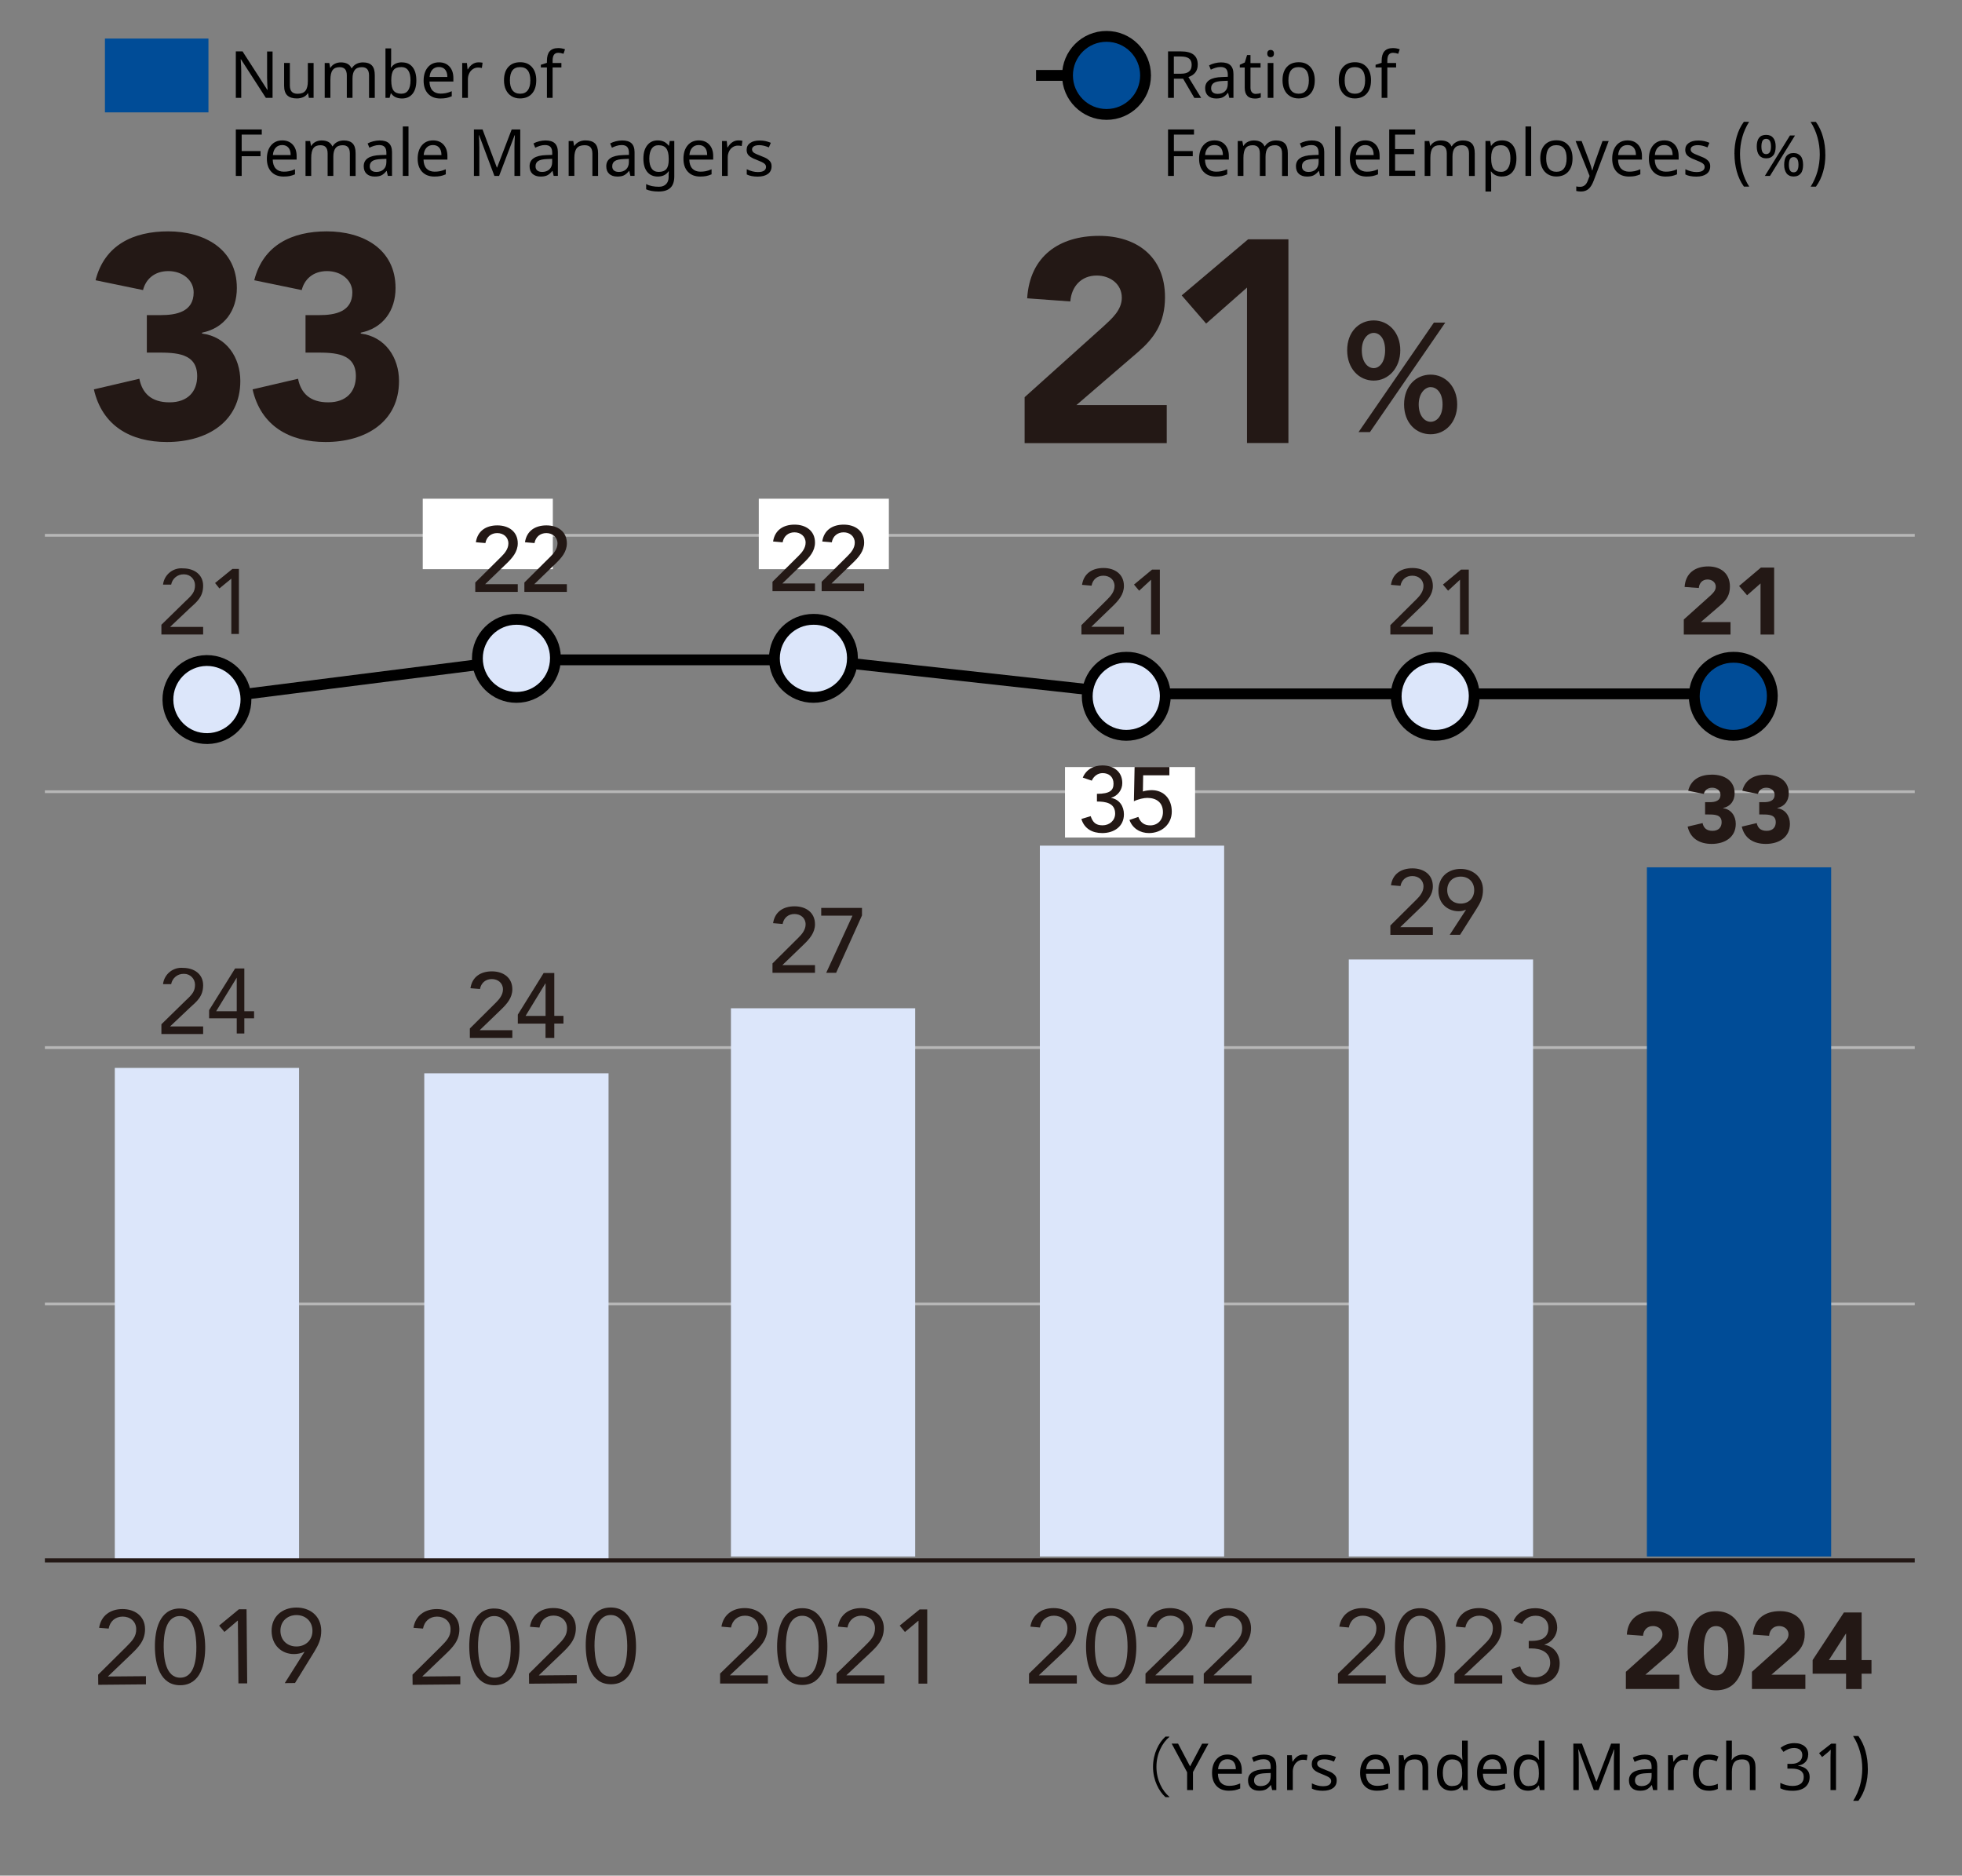
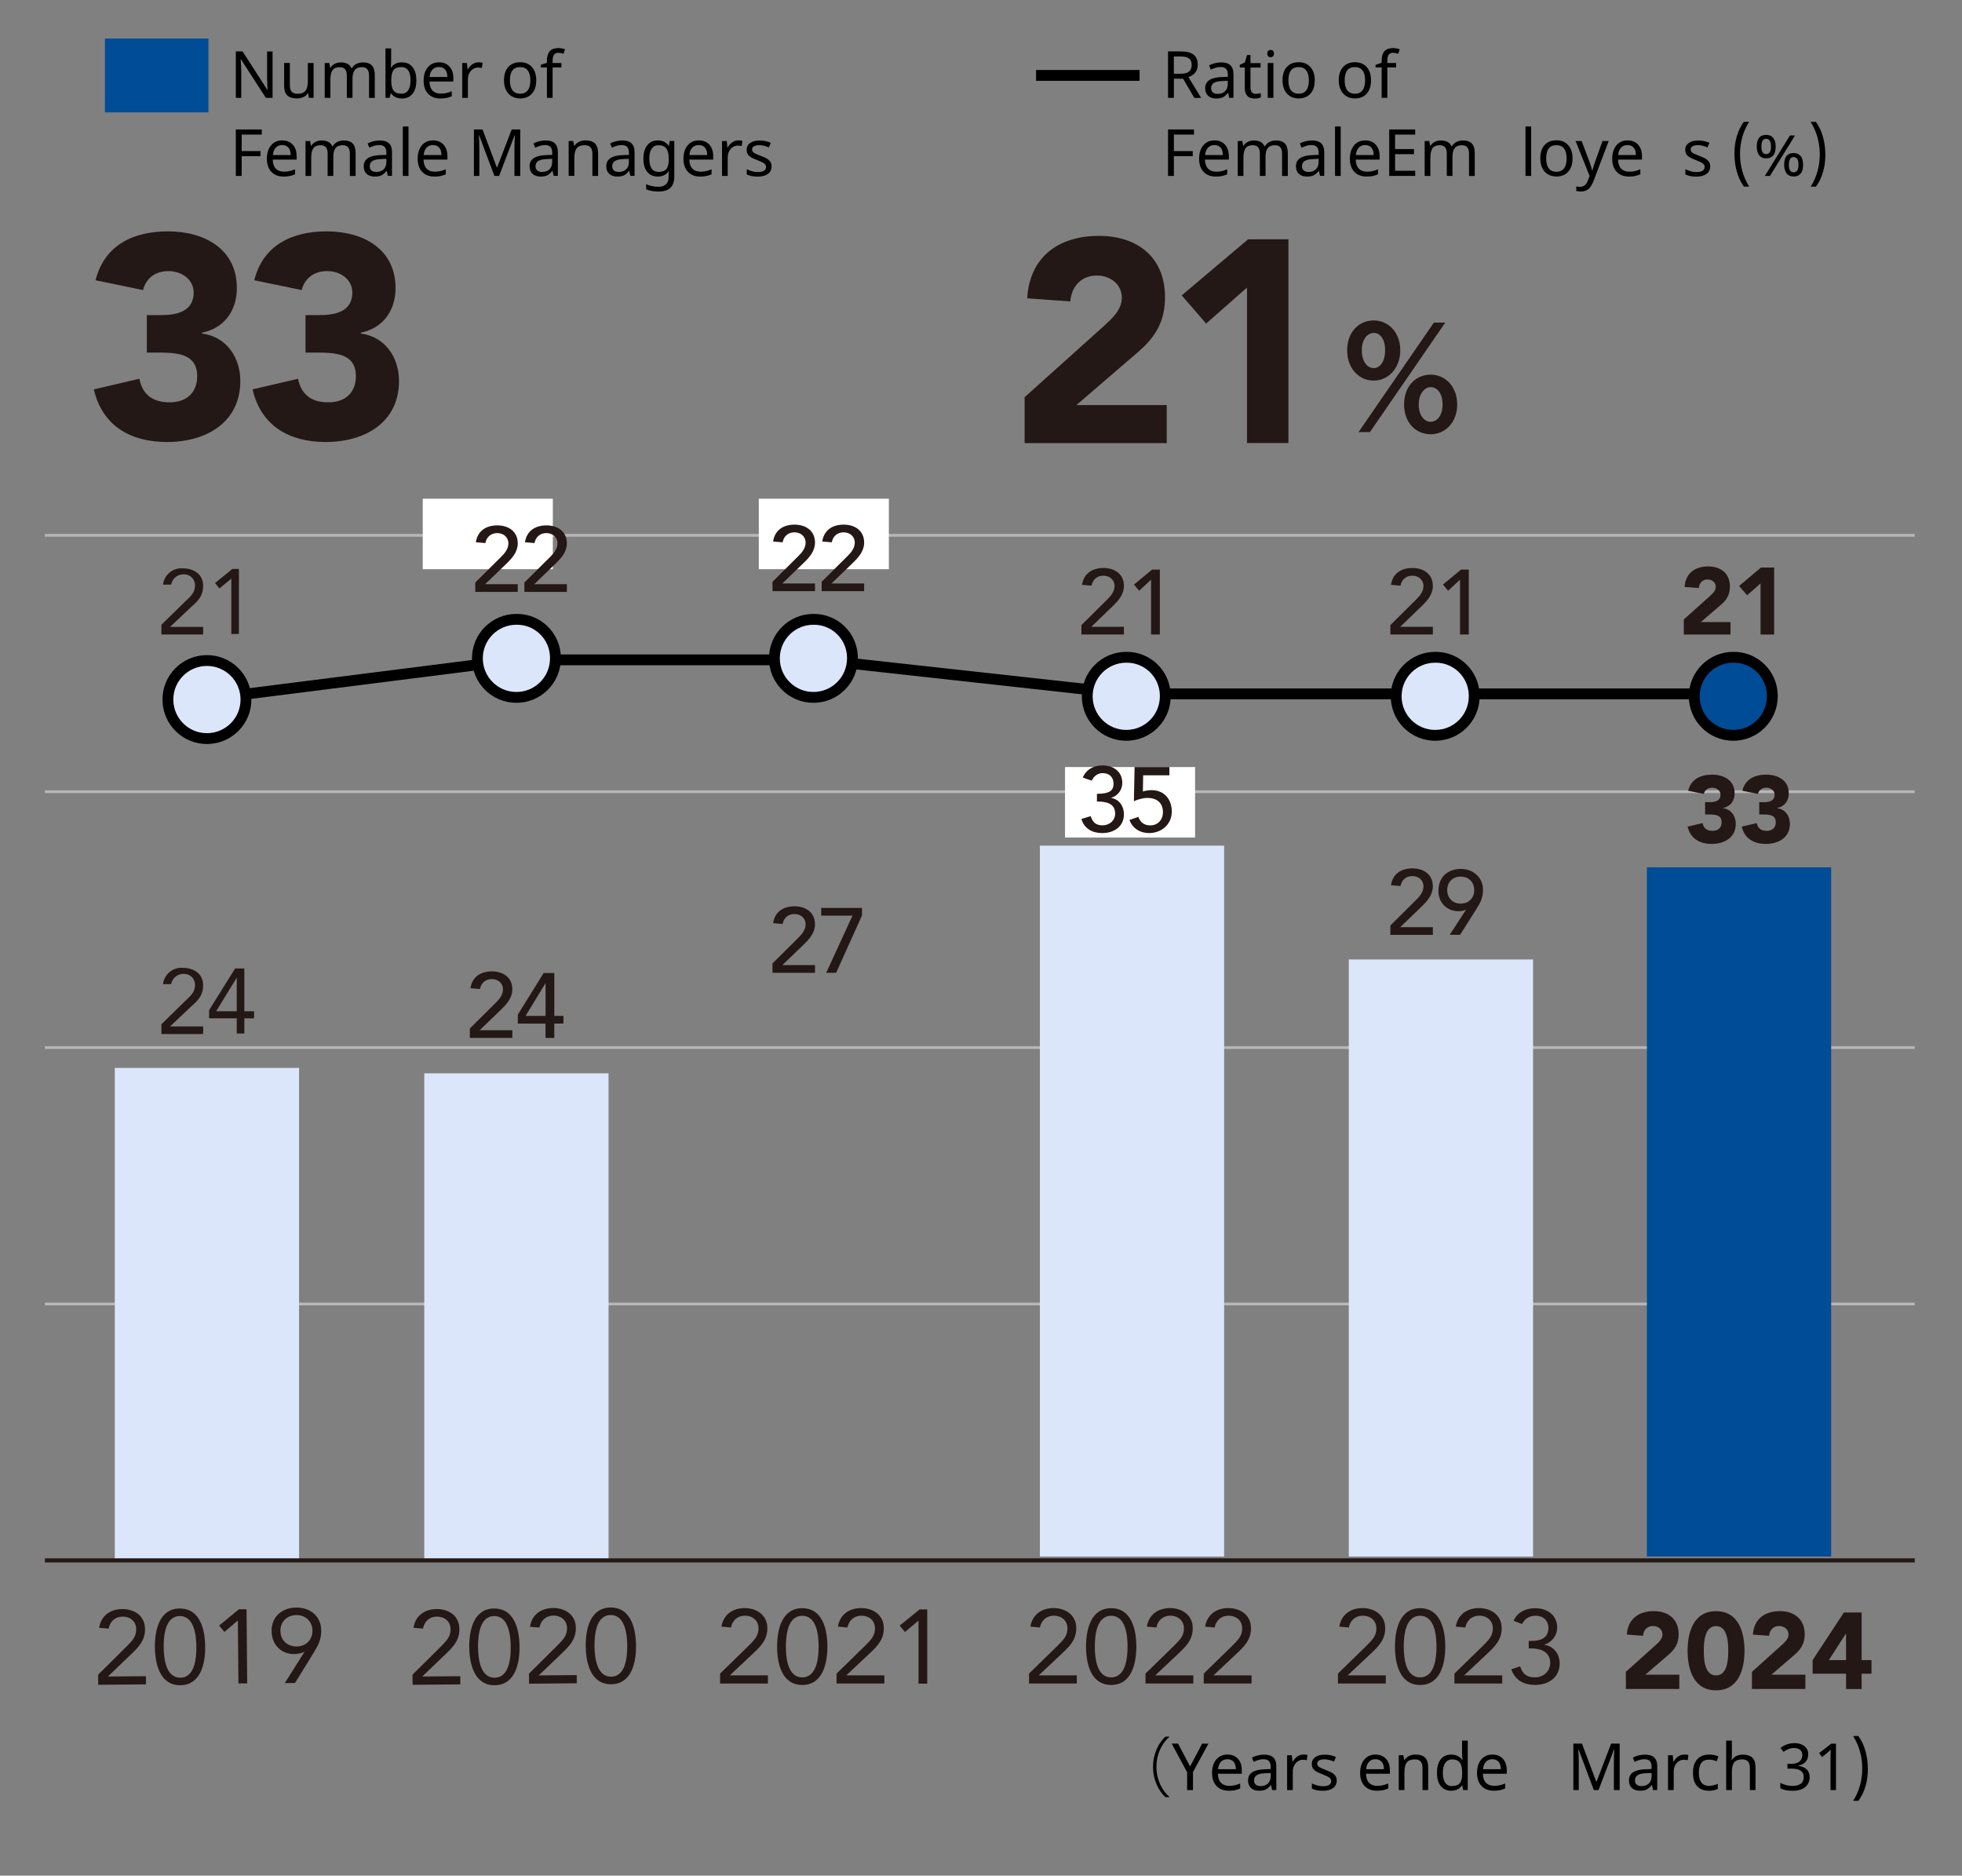
<svg xmlns="http://www.w3.org/2000/svg" id="_レイヤー_2" data-name="レイヤー_2" viewBox="0 0 362 346">
  <rect x="0" y="0" width="362" height="346" fill="#808080" stroke="none" />
  <defs>
    <style>
      .cls-1 {
        fill: #231815;
      }

      .cls-2 {
        stroke: #231815;
        stroke-width: .76px;
      }

      .cls-2, .cls-3, .cls-4, .cls-5 {
        fill: none;
      }

      .cls-6 {
        fill: #fff;
      }

      .cls-3 {
        stroke: #b7b7b7;
        stroke-width: .51px;
      }

      .cls-7, .cls-8, .cls-9 {
        fill: #004c97;
      }

      .cls-10, .cls-11 {
        fill: #dce6fa;
      }

      .cls-8, .cls-5, .cls-9, .cls-11 {
        stroke: #000;
        stroke-miterlimit: 10;
        stroke-width: 2px;
      }

      .cls-12 {
        fill: #231815;
      }

      .cls-9 {
        fill-rule: evenodd;
      }
    </style>
  </defs>
  <g id="_レイヤー_1-2" data-name="レイヤー_1">
    <line class="cls-3" x1="8.28" y1="146.05" x2="353.28" y2="146.05" />
    <line class="cls-3" x1="8.28" y1="98.75" x2="353.28" y2="98.75" />
    <line class="cls-3" x1="8.28" y1="240.55" x2="353.28" y2="240.55" />
    <line class="cls-3" x1="8.28" y1="193.25" x2="353.28" y2="193.25" />
    <polyline class="cls-5" points="38.18 128.95 95.28 121.72 151 121.72 208 128 320 128" />
    <g>
      <path class="cls-1" d="M29.78,188.95l4.5-4.4c1.2-1.1,1.7-1.7,1.7-2.9,0-1.1-.89-2-2-2-.03,0-.07,0-.1,0-1.13-.02-2.1.79-2.3,1.9h-1.5c.21-1.84,1.86-3.18,3.7-3,2,0,3.7,1.1,3.7,3.2s-1.2,3-2.4,4.1l-3.7,3.5h6.1v1.4h-7.7v-1.8Z" />
      <path class="cls-1" d="M45.08,186.55h1.8v1.3h-1.8v2.8h-1.4v-2.8h-5.1v-1.5l4.8-7.7h1.7v7.9ZM43.68,180.35h0l-3.8,6.2h3.8v-6.2Z" />
    </g>
    <rect class="cls-10" x="21.18" y="197" width="34" height="90.86" />
    <g>
      <path class="cls-1" d="M29.78,115.25l4.5-4.4c1.2-1.1,1.7-1.7,1.7-2.9,0-1.1-.89-2-2-2-.03,0-.07,0-.1,0-1.13-.02-2.1.79-2.3,1.9h-1.5c.21-1.84,1.86-3.18,3.7-3,2,0,3.7,1.1,3.7,3.2s-1.2,3-2.4,4.1l-3.7,3.5h6.1v1.4h-7.7v-1.8Z" />
      <path class="cls-1" d="M44.08,116.95h-1.4v-10.2h0l-2.2,1.8-.8-1,3.2-2.6h1.2v12Z" />
    </g>
    <path class="cls-11" d="M45.38,128.95c.06,3.98-3.12,7.24-7.1,7.3-3.98.06-7.24-3.12-7.3-7.1-.06-3.98,3.12-7.24,7.1-7.3.03,0,.07,0,.1,0,3.94,0,7.15,3.16,7.2,7.1Z" />
    <rect class="cls-10" x="78.28" y="198" width="34" height="89.86" />
    <path class="cls-11" d="M102.48,121.45c0,3.98-3.22,7.2-7.2,7.2s-7.2-3.22-7.2-7.2,3.22-7.2,7.2-7.2c3.92-.06,7.14,3.08,7.2,7,0,.07,0,.13,0,.2Z" />
    <path class="cls-11" d="M157.28,121.45c0,3.98-3.22,7.2-7.2,7.2s-7.2-3.22-7.2-7.2,3.22-7.2,7.2-7.2c3.92-.06,7.14,3.08,7.2,7,0,.07,0,.13,0,.2Z" />
    <rect class="cls-6" x="140" y="92" width="24" height="13" />
    <rect class="cls-6" x="196.5" y="141.5" width="24" height="13" />
    <rect class="cls-6" x="78" y="92" width="24" height="13" />
    <line class="cls-2" x1="8.28" y1="287.85" x2="353.28" y2="287.85" />
    <g>
      <path class="cls-12" d="M86.68,189.74l4.8-4.77c.66-.64,1.32-1.47,1.32-2.45,0-1.18-.93-1.91-2.06-1.91s-1.98.71-2.18,1.84l-1.76-.15c.32-2.11,1.89-3.11,3.96-3.11s3.77,1.12,3.77,3.31c0,1.57-1.01,2.71-2.08,3.74l-3.94,3.8h6.02v1.42h-7.84v-1.72Z" />
      <path class="cls-12" d="M100.65,188.83h-5.11v-1.66l4.77-7.68h1.96v7.91h1.69v1.42h-1.69v2.64h-1.62v-2.64ZM100.65,181.42h-.03l-3.65,5.99h3.69v-5.99Z" />
    </g>
    <g>
      <path class="cls-12" d="M87.68,107.47l4.8-4.77c.66-.64,1.32-1.47,1.32-2.45,0-1.18-.93-1.91-2.06-1.91s-1.98.71-2.18,1.84l-1.76-.15c.32-2.11,1.89-3.11,3.96-3.11s3.77,1.12,3.77,3.31c0,1.57-1.01,2.71-2.08,3.74l-3.94,3.8h6.02v1.42h-7.84v-1.72Z" />
      <path class="cls-12" d="M96.74,107.47l4.8-4.77c.66-.64,1.32-1.47,1.32-2.45,0-1.18-.93-1.91-2.06-1.91s-1.98.71-2.18,1.84l-1.76-.15c.32-2.11,1.89-3.11,3.96-3.11s3.77,1.12,3.77,3.31c0,1.57-1.01,2.71-2.08,3.74l-3.94,3.8h6.02v1.42h-7.84v-1.72Z" />
    </g>
    <g>
      <path class="cls-12" d="M142.52,177.74l4.8-4.77c.66-.64,1.32-1.47,1.32-2.45,0-1.18-.93-1.91-2.06-1.91s-1.98.71-2.18,1.84l-1.76-.15c.32-2.11,1.89-3.11,3.96-3.11s3.77,1.12,3.77,3.31c0,1.57-1.01,2.71-2.08,3.74l-3.94,3.8h6.02v1.42h-7.84v-1.72Z" />
      <path class="cls-12" d="M157.3,168.91h-5.78v-1.42h7.52v1.39l-4.77,10.58h-1.83l4.85-10.55Z" />
    </g>
    <g>
      <path class="cls-12" d="M142.52,107.33l4.8-4.77c.66-.64,1.32-1.47,1.32-2.45,0-1.18-.93-1.91-2.06-1.91s-1.98.71-2.18,1.84l-1.76-.15c.32-2.11,1.89-3.11,3.96-3.11s3.77,1.12,3.77,3.31c0,1.57-1.01,2.71-2.08,3.74l-3.94,3.8h6.02v1.42h-7.84v-1.72Z" />
      <path class="cls-12" d="M151.59,107.33l4.8-4.77c.66-.64,1.32-1.47,1.32-2.45,0-1.18-.93-1.91-2.06-1.91s-1.98.71-2.18,1.84l-1.76-.15c.32-2.11,1.89-3.11,3.96-3.11s3.77,1.12,3.77,3.31c0,1.57-1.01,2.71-2.08,3.74l-3.94,3.8h6.02v1.42h-7.84v-1.72Z" />
    </g>
-     <rect class="cls-10" x="134.86" y="186" width="34" height="101.14" />
    <g>
      <path class="cls-12" d="M76.11,308.93l5.12-5.07c1.28-1.27,1.92-2.01,1.9-3.34-.01-1.43-1.14-2.31-2.51-2.3-1.37.01-2.33.89-2.57,2.21l-1.76-.14c.35-2.25,2.06-3.44,4.26-3.46,2.26-.02,4.19,1.24,4.21,3.68.02,2.18-1.27,3.41-2.63,4.72l-4.18,4v.04l6.98-.06v1.51s-8.8.08-8.8.08l-.02-1.86Z" />
      <path class="cls-12" d="M91.16,296.73c3.77-.03,4.67,3.92,4.7,7.03.03,3.11-.81,7.08-4.58,7.12-3.77.03-4.67-3.92-4.7-7.04-.03-3.11.81-7.08,4.58-7.12ZM91.27,309.49c2.71-.02,2.98-3.7,2.96-5.71-.02-2.01-.36-5.68-3.06-5.66-2.71.02-2.98,3.7-2.97,5.71.02,2.01.36,5.68,3.07,5.66Z" />
      <path class="cls-12" d="M97.6,308.74l5.12-5.07c1.28-1.27,1.92-2.01,1.9-3.34-.01-1.43-1.14-2.31-2.51-2.3-1.37.01-2.33.89-2.57,2.21l-1.76-.14c.35-2.25,2.06-3.44,4.26-3.46,2.26-.02,4.19,1.24,4.21,3.67.02,2.18-1.27,3.41-2.63,4.72l-4.18,4v.04l6.98-.06v1.51s-8.8.08-8.8.08l-.02-1.86Z" />
      <path class="cls-12" d="M112.65,296.54c3.77-.03,4.67,3.92,4.7,7.04.03,3.11-.81,7.08-4.58,7.12-3.77.03-4.67-3.92-4.7-7.04-.03-3.11.81-7.08,4.58-7.12ZM112.76,309.3c2.71-.02,2.98-3.7,2.97-5.71-.02-2.01-.36-5.68-3.07-5.66-2.71.02-2.98,3.7-2.97,5.71.02,2.01.36,5.68,3.07,5.66Z" />
    </g>
    <g>
      <path class="cls-12" d="M18.11,308.93l5.12-5.07c1.28-1.27,1.92-2.01,1.9-3.34-.01-1.43-1.14-2.31-2.51-2.3-1.37.01-2.33.89-2.57,2.21l-1.76-.14c.35-2.25,2.06-3.44,4.26-3.46,2.26-.02,4.19,1.24,4.21,3.68.02,2.18-1.27,3.41-2.63,4.72l-4.18,4v.04l6.98-.06v1.51s-8.8.08-8.8.08l-.02-1.86Z" />
      <path class="cls-12" d="M33.16,296.73c3.77-.03,4.67,3.92,4.7,7.03.03,3.11-.81,7.08-4.58,7.12-3.77.03-4.67-3.92-4.7-7.04-.03-3.11.81-7.08,4.58-7.12ZM33.27,309.49c2.71-.02,2.98-3.7,2.96-5.71-.02-2.01-.36-5.68-3.06-5.66-2.71.02-2.98,3.7-2.97,5.71.02,2.01.36,5.68,3.07,5.66Z" />
      <path class="cls-12" d="M45.61,310.54h-1.62s-.1-11.58-.1-11.58h-.04s-2.44,2.09-2.44,2.09l-.98-1.17,3.65-3.01h1.41s.12,13.67.12,13.67Z" />
      <path class="cls-12" d="M56.15,304.75l-.04-.04c-.5.29-1.27.42-1.83.42-2.38.02-4.15-1.7-4.17-4.25-.02-2.67,1.95-4.31,4.54-4.33,2.59-.02,4.59,1.58,4.62,4.25.01,1.58-.54,2.67-1.26,3.86l-3.58,5.81-1.89.02,3.62-5.74ZM57.65,300.81c-.02-1.78-1.34-2.89-2.98-2.87-1.64.01-2.95,1.15-2.93,2.92.02,1.78,1.34,2.89,2.98,2.87,1.64-.01,2.95-1.15,2.93-2.92Z" />
    </g>
    <g>
      <path class="cls-12" d="M132.86,308.73l5.16-5.03c1.29-1.26,1.93-1.99,1.93-3.33,0-1.43-1.12-2.32-2.49-2.32s-2.34.87-2.59,2.18l-1.76-.16c.37-2.24,2.09-3.42,4.29-3.42s4.18,1.28,4.18,3.71c0,2.18-1.29,3.4-2.67,4.7l-4.21,3.96v.04h6.98v1.51h-8.82v-1.86Z" />
      <path class="cls-12" d="M148.02,296.67c3.77,0,4.64,3.96,4.64,7.08s-.87,7.08-4.64,7.08-4.64-3.96-4.64-7.08.87-7.08,4.64-7.08ZM148.02,309.43c2.71,0,3.02-3.67,3.02-5.68s-.31-5.68-3.02-5.68-3.02,3.67-3.02,5.68.31,5.68,3.02,5.68Z" />
      <path class="cls-12" d="M154.35,308.73l5.16-5.03c1.29-1.26,1.93-1.99,1.93-3.33,0-1.43-1.12-2.32-2.49-2.32s-2.34.87-2.59,2.18l-1.76-.16c.37-2.24,2.09-3.42,4.29-3.42s4.18,1.28,4.18,3.71c0,2.18-1.29,3.4-2.67,4.7l-4.21,3.96v.04h6.98v1.51h-8.82v-1.86Z" />
      <path class="cls-12" d="M171.09,310.59h-1.62v-11.6h-.04l-2.46,2.07-.97-1.18,3.67-2.98h1.41v13.69Z" />
    </g>
    <path class="cls-11" d="M215,128.45c0,3.98-3.22,7.2-7.2,7.2s-7.2-3.22-7.2-7.2,3.22-7.2,7.2-7.2c3.92-.06,7.14,3.08,7.2,7,0,.07,0,.13,0,.2Z" />
    <g>
      <path class="cls-12" d="M201.23,150.54c.39,1.15.93,1.71,2.2,1.71s2.32-.88,2.32-2.16c0-2-1.84-2.23-3.36-2.23v-1.42c2.47,0,3.06-.69,3.06-1.88,0-1.27-.86-1.94-2.01-1.94-.88,0-1.64.56-2,1.39l-1.66-.56c.63-1.52,2.03-2.25,3.62-2.25,1.96,0,3.67,1.05,3.67,3.26,0,1.25-.83,2.35-2.05,2.71v.03c1.5.25,2.35,1.54,2.35,3.01,0,2.3-1.88,3.47-3.99,3.47-1.83,0-3.31-.79-3.86-2.6l1.71-.52Z" />
      <path class="cls-12" d="M215.77,143.02h-4.85l-.05,2.99c.34-.15,1.22-.25,1.61-.25,2.25,0,3.72,1.62,3.72,3.96s-1.88,3.96-4.21,3.96c-1.62,0-3.04-.86-3.6-2.42l1.64-.56c.42,1.1,1.15,1.56,2.21,1.56,1.29,0,2.33-.93,2.33-2.45,0-1.74-1.18-2.62-2.89-2.62-.61,0-1.66.22-2.47.62l.13-6.31h6.42v1.52Z" />
    </g>
    <g>
      <path class="cls-12" d="M199.52,115.33l4.8-4.77c.66-.64,1.32-1.47,1.32-2.45,0-1.18-.93-1.91-2.06-1.91s-1.98.71-2.18,1.84l-1.76-.15c.32-2.11,1.89-3.11,3.96-3.11s3.77,1.12,3.77,3.31c0,1.57-1.01,2.71-2.08,3.74l-3.94,3.8h6.02v1.42h-7.84v-1.72Z" />
      <path class="cls-12" d="M212.38,106.94l-2.2,2.03-.95-1.13,3.33-2.76h1.44v11.97h-1.62v-10.11Z" />
    </g>
    <rect class="cls-10" x="191.86" y="156" width="34" height="131.14" />
    <g>
      <path class="cls-12" d="M189.86,308.73l5.16-5.03c1.29-1.26,1.93-1.99,1.93-3.33,0-1.43-1.12-2.32-2.49-2.32s-2.34.87-2.59,2.18l-1.76-.16c.37-2.24,2.09-3.42,4.29-3.42s4.18,1.28,4.18,3.71c0,2.18-1.29,3.4-2.67,4.7l-4.21,3.96v.04h6.98v1.51h-8.82v-1.86Z" />
      <path class="cls-12" d="M205.02,296.67c3.77,0,4.64,3.96,4.64,7.08s-.87,7.08-4.64,7.08-4.64-3.96-4.64-7.08.87-7.08,4.64-7.08ZM205.02,309.43c2.71,0,3.02-3.67,3.02-5.68s-.31-5.68-3.02-5.68-3.02,3.67-3.02,5.68.31,5.68,3.02,5.68Z" />
      <path class="cls-12" d="M211.35,308.73l5.16-5.03c1.29-1.26,1.93-1.99,1.93-3.33,0-1.43-1.12-2.32-2.49-2.32s-2.34.87-2.59,2.18l-1.76-.16c.37-2.24,2.09-3.42,4.29-3.42s4.18,1.28,4.18,3.71c0,2.18-1.29,3.4-2.67,4.7l-4.21,3.96v.04h6.98v1.51h-8.82v-1.86Z" />
      <path class="cls-12" d="M222.1,308.73l5.16-5.03c1.29-1.26,1.93-1.99,1.93-3.33,0-1.43-1.12-2.32-2.49-2.32s-2.34.87-2.59,2.18l-1.76-.16c.37-2.24,2.09-3.42,4.29-3.42s4.18,1.28,4.18,3.71c0,2.18-1.29,3.4-2.67,4.7l-4.21,3.96v.04h6.98v1.51h-8.82v-1.86Z" />
    </g>
    <path class="cls-11" d="M272,128.45c0,3.98-3.22,7.2-7.2,7.2s-7.2-3.22-7.2-7.2,3.22-7.2,7.2-7.2c3.92-.06,7.14,3.08,7.2,7,0,.07,0,.13,0,.2Z" />
    <g>
      <path class="cls-12" d="M256.52,170.74l4.8-4.77c.66-.64,1.32-1.47,1.32-2.45,0-1.18-.93-1.91-2.06-1.91s-1.98.71-2.18,1.84l-1.76-.15c.32-2.11,1.89-3.11,3.96-3.11s3.77,1.12,3.77,3.31c0,1.57-1.01,2.71-2.08,3.74l-3.94,3.8h6.02v1.42h-7.84v-1.72Z" />
      <path class="cls-12" d="M270.49,167.83h-.07c-.39.19-.83.27-1.32.27-1.72,0-3.7-1.17-3.7-3.79s1.86-4.02,4.11-4.02,4.11,1.52,4.11,3.85c0,1.47-.47,2.38-1.2,3.53l-3.03,4.78h-1.91l3.01-4.63ZM269.51,161.71c-1.49,0-2.49,1.03-2.49,2.49s1,2.49,2.49,2.49,2.49-1.03,2.49-2.49-1-2.49-2.49-2.49Z" />
    </g>
    <g>
      <path class="cls-12" d="M256.52,115.33l4.8-4.77c.66-.64,1.32-1.47,1.32-2.45,0-1.18-.93-1.91-2.06-1.91s-1.98.71-2.18,1.84l-1.76-.15c.32-2.11,1.89-3.11,3.96-3.11s3.77,1.12,3.77,3.31c0,1.57-1.01,2.71-2.08,3.74l-3.94,3.8h6.02v1.42h-7.84v-1.72Z" />
      <path class="cls-12" d="M269.38,106.94l-2.2,2.03-.95-1.13,3.33-2.76h1.44v11.97h-1.62v-10.11Z" />
    </g>
    <rect class="cls-10" x="248.86" y="177" width="34" height="110.14" />
    <g>
      <path class="cls-12" d="M246.86,308.73l5.16-5.03c1.29-1.26,1.93-1.99,1.93-3.33,0-1.43-1.12-2.32-2.49-2.32s-2.34.87-2.59,2.18l-1.76-.16c.37-2.24,2.09-3.42,4.29-3.42s4.18,1.28,4.18,3.71c0,2.18-1.29,3.4-2.67,4.7l-4.21,3.96v.04h6.98v1.51h-8.82v-1.86Z" />
      <path class="cls-12" d="M262.02,296.67c3.77,0,4.64,3.96,4.64,7.08s-.87,7.08-4.64,7.08-4.64-3.96-4.64-7.08.87-7.08,4.64-7.08ZM262.02,309.43c2.71,0,3.02-3.67,3.02-5.68s-.31-5.68-3.02-5.68-3.02,3.67-3.02,5.68.31,5.68,3.02,5.68Z" />
      <path class="cls-12" d="M268.35,308.73l5.16-5.03c1.29-1.26,1.93-1.99,1.93-3.33,0-1.43-1.12-2.32-2.49-2.32s-2.34.87-2.59,2.18l-1.76-.16c.37-2.24,2.09-3.42,4.29-3.42s4.18,1.28,4.18,3.71c0,2.18-1.29,3.4-2.67,4.7l-4.21,3.96v.04h6.98v1.51h-8.82v-1.86Z" />
      <path class="cls-12" d="M282.08,302.7h.5c1.35,0,3.11-.31,3.11-2.38,0-1.39-.97-2.26-2.34-2.26-1.14,0-2.03.52-2.51,1.53l-1.57-.6c.66-1.55,2.22-2.32,3.96-2.32,2.18,0,4.08,1.22,4.08,3.58,0,1.43-.97,2.71-2.34,3.13v.04c1.74.29,2.8,1.72,2.8,3.44,0,2.61-2.09,3.96-4.52,3.96-2.07,0-3.71-.85-4.41-2.88l1.64-.54c.46,1.47,1.26,2.03,2.76,2.03s2.78-1.1,2.78-2.69c0-2.01-1.78-2.65-3.46-2.65h-.5v-1.39Z" />
    </g>
    <path class="cls-8" d="M327,128.45c0,3.98-3.22,7.2-7.2,7.2s-7.2-3.22-7.2-7.2,3.22-7.2,7.2-7.2c3.92-.06,7.14,3.08,7.2,7,0,.07,0,.13,0,.2Z" />
    <g>
      <path class="cls-12" d="M314.59,147.98h.86c.96,0,1.99-.21,1.99-1.38,0-.75-.68-1.29-1.54-1.29s-1.38.51-1.54,1.15l-2.88-.59c.54-2.15,2.3-2.97,4.4-2.97,2.2,0,4.17,1.06,4.17,3.44,0,1.36-.75,2.43-2.11,2.71v.05c1.48.19,2.32,1.45,2.32,2.88,0,2.48-2.02,3.7-4.45,3.7-2.2,0-3.93-.98-4.43-3.19l2.76-.65c.17.87.72,1.43,1.83,1.43s1.68-.66,1.68-1.59c0-1.4-1.27-1.43-2.44-1.43h-.61v-2.27Z" />
      <path class="cls-12" d="M324.58,147.98h.86c.96,0,1.99-.21,1.99-1.38,0-.75-.68-1.29-1.54-1.29s-1.38.51-1.54,1.15l-2.88-.59c.54-2.15,2.3-2.97,4.4-2.97,2.2,0,4.17,1.06,4.17,3.44,0,1.36-.75,2.43-2.11,2.71v.05c1.48.19,2.32,1.45,2.32,2.88,0,2.48-2.02,3.7-4.45,3.7-2.2,0-3.93-.98-4.43-3.19l2.76-.65c.17.87.72,1.43,1.83,1.43s1.68-.66,1.68-1.59c0-1.4-1.27-1.43-2.44-1.43h-.61v-2.27Z" />
    </g>
    <g>
      <path class="cls-12" d="M310.67,114.28l4.8-4.31c.49-.45,1.1-.98,1.1-1.73,0-.84-.72-1.34-1.52-1.34-.96,0-1.54.68-1.61,1.57l-2.62-.19c.16-2.55,1.94-3.79,4.36-3.79,2.25,0,4,1.24,4,3.72,0,1.59-.68,2.5-1.62,3.32l-3.75,3.23h5.48v2.3h-8.62v-2.78Z" />
      <path class="cls-12" d="M324.83,107.63l-2.48,2.18-1.48-1.71,4.03-3.4h2.44v12.36h-2.51v-9.43Z" />
    </g>
    <rect class="cls-7" x="303.86" y="160" width="34" height="127.14" />
    <g>
      <path class="cls-12" d="M299.98,308.41l5.49-4.93c.56-.52,1.26-1.12,1.26-1.98,0-.96-.82-1.54-1.74-1.54-1.1,0-1.76.78-1.84,1.8l-2.99-.22c.18-2.91,2.22-4.33,4.99-4.33,2.57,0,4.57,1.42,4.57,4.25,0,1.82-.78,2.85-1.86,3.79l-4.29,3.69h6.27v2.63h-9.86v-3.17Z" />
      <path class="cls-12" d="M316.62,297.22c4.19,0,5.25,3.95,5.25,7.3s-1.06,7.3-5.25,7.3-5.25-3.95-5.25-7.3,1.06-7.3,5.25-7.3ZM316.62,309.07c2.16,0,2.25-3.07,2.25-4.55s-.1-4.55-2.25-4.55-2.26,3.07-2.26,4.55.1,4.55,2.26,4.55Z" />
      <path class="cls-12" d="M323.24,308.41l5.49-4.93c.56-.52,1.26-1.12,1.26-1.98,0-.96-.82-1.54-1.74-1.54-1.1,0-1.76.78-1.84,1.8l-2.99-.22c.18-2.91,2.22-4.33,4.99-4.33,2.57,0,4.57,1.42,4.57,4.25,0,1.82-.78,2.85-1.86,3.79l-4.29,3.69h6.27v2.63h-9.86v-3.17Z" />
      <path class="cls-12" d="M340.61,308.75h-6.17v-2.51l5.77-8.78h3.27v8.78h1.82v2.51h-1.82v2.83h-2.87v-2.83ZM340.61,301.37h-.04l-3.13,4.87h3.17v-4.87Z" />
    </g>
    <rect class="cls-4" width="362" height="346" />
    <g>
      <path class="cls-12" d="M189.04,73.28l14.6-13.11c1.49-1.38,3.34-2.97,3.34-5.25,0-2.55-2.18-4.09-4.62-4.09-2.92,0-4.67,2.07-4.88,4.78l-7.96-.58c.48-7.75,5.89-11.52,13.27-11.52,6.85,0,12.16,3.77,12.16,11.31,0,4.83-2.07,7.59-4.94,10.09l-11.41,9.82h16.67v7.01h-26.22v-8.44Z" />
      <path class="cls-12" d="M230.08,53.05l-7.54,6.64-4.51-5.2,12.26-10.35h7.43v37.58h-7.64v-28.67Z" />
    </g>
    <line class="cls-5" x1="210.26" y1="13.91" x2="191.16" y2="13.91" />
    <rect class="cls-7" x="19.36" y="7.11" width="19.1" height="13.62" />
-     <path class="cls-9" d="M211.36,13.91c0,3.98-3.22,7.2-7.2,7.2s-7.2-3.22-7.2-7.2,3.22-7.2,7.2-7.2h0c3.98,0,7.2,3.22,7.2,7.2Z" />
    <path class="cls-1" d="M253.46,59.11c2.7,0,4.9,2.2,4.9,5.5s-2.2,5.6-4.9,5.6-4.9-2.2-4.9-5.6,2.2-5.5,4.9-5.5ZM264.56,59.51h2.1l-13.9,20.2h-2.1l13.9-20.2ZM253.46,67.91c1,0,2.1-1,2.1-3.3s-1.1-3.2-2.1-3.2-2.2,1-2.2,3.2,1.1,3.3,2.2,3.3ZM263.96,69.11c2.7,0,4.9,2.2,4.9,5.5s-2.2,5.5-4.9,5.5-4.9-2.1-4.9-5.5,2.2-5.5,4.9-5.5ZM263.96,77.81c1,0,2.2-.9,2.2-3.2s-1.2-3.2-2.2-3.2-2.2,1.1-2.2,3.2,1.1,3.2,2.2,3.2Z" />
    <g>
      <path class="cls-12" d="M27.08,58.13h2.6c2.92,0,6.05-.64,6.05-4.19,0-2.28-2.07-3.93-4.67-3.93s-4.19,1.54-4.67,3.5l-8.76-1.81c1.65-6.53,7.01-9.02,13.38-9.02,6.69,0,12.69,3.24,12.69,10.46,0,4.14-2.28,7.38-6.42,8.23v.16c4.51.58,7.06,4.41,7.06,8.76,0,7.54-6.16,11.25-13.54,11.25-6.69,0-11.94-2.97-13.48-9.71l8.39-1.96c.53,2.65,2.18,4.35,5.57,4.35s5.1-2.02,5.1-4.83c0-4.25-3.88-4.35-7.43-4.35h-1.86v-6.9Z" />
      <path class="cls-12" d="M56.36,58.13h2.6c2.92,0,6.05-.64,6.05-4.19,0-2.28-2.07-3.93-4.67-3.93s-4.19,1.54-4.67,3.5l-8.76-1.81c1.65-6.53,7.01-9.02,13.38-9.02,6.69,0,12.69,3.24,12.69,10.46,0,4.14-2.28,7.38-6.42,8.23v.16c4.51.58,7.06,4.41,7.06,8.76,0,7.54-6.16,11.25-13.54,11.25-6.69,0-11.94-2.97-13.48-9.71l8.39-1.96c.53,2.65,2.18,4.35,5.57,4.35s5.1-2.02,5.1-4.83c0-4.25-3.88-4.35-7.43-4.35h-1.86v-6.9Z" />
    </g>
    <g>
      <path d="M215.75,320.42c-1.31,1.09-2.38,3.09-2.38,5.52s1.1,4.46,2.38,5.52v.06h-.72c-1.21-1.09-2.29-3.11-2.29-5.58s1.08-4.48,2.29-5.58h.72v.06Z" />
      <path d="M219.57,325.87l2.23-4.21h1.16l-2.85,5.24v3.32h-1.08v-3.28l-2.85-5.29h1.18l2.22,4.21Z" />
      <path d="M226.72,330.34c-.96,0-1.72-.29-2.27-.88s-.82-1.39-.82-2.41.26-1.85.77-2.46,1.2-.92,2.07-.92c.81,0,1.45.26,1.93.78s.72,1.23.72,2.12v.64h-4.41c.02.73.21,1.29.56,1.66s.85.57,1.49.57c.34,0,.67-.03.98-.09s.67-.18,1.08-.35v.93c-.36.15-.69.26-1,.32s-.68.09-1.11.09ZM226.46,324.53c-.5,0-.9.16-1.2.49s-.47.78-.52,1.35h3.28c0-.6-.15-1.06-.42-1.37s-.65-.47-1.14-.47Z" />
      <path d="M234.72,330.22l-.21-.91h-.05c-.32.4-.64.67-.96.82s-.72.21-1.2.21c-.63,0-1.13-.17-1.49-.5s-.54-.8-.54-1.41c0-1.3,1.03-1.99,3.09-2.05l1.09-.04v-.38c0-.49-.11-.85-.32-1.08s-.55-.35-1.01-.35c-.34,0-.66.05-.96.15s-.59.21-.85.34l-.32-.79c.32-.17.68-.31,1.06-.4s.76-.15,1.14-.15c.78,0,1.36.17,1.73.52s.57.89.57,1.64v4.38h-.77ZM232.55,329.49c.59,0,1.05-.16,1.39-.48s.51-.77.51-1.36v-.58l-.95.04c-.74.03-1.28.14-1.61.35s-.51.53-.51.98c0,.34.1.59.31.77s.49.27.86.27Z" />
      <path d="M240.48,323.67c.29,0,.54.02.76.07l-.13.97c-.24-.05-.47-.08-.7-.08-.34,0-.66.09-.95.28s-.52.45-.68.78-.25.7-.25,1.1v3.43h-1.05v-6.43h.87l.12,1.18h.05c.25-.43.54-.75.87-.97s.7-.33,1.1-.33Z" />
      <path d="M246.63,328.45c0,.6-.22,1.07-.67,1.4s-1.08.5-1.89.5-1.52-.13-2.02-.4v-.96c.71.34,1.39.52,2.04.52.53,0,.92-.09,1.16-.26s.36-.4.36-.69c0-.25-.12-.47-.35-.64s-.65-.38-1.24-.6c-.61-.23-1.03-.43-1.28-.6s-.43-.35-.54-.56-.17-.46-.17-.76c0-.53.21-.94.64-1.25s1.02-.46,1.77-.46,1.41.14,2.05.43l-.36.84c-.65-.27-1.24-.41-1.76-.41-.44,0-.77.07-1,.21s-.34.33-.34.57.1.43.29.58.65.37,1.37.64c.54.2.93.38,1.19.56s.44.37.57.58.18.47.18.77Z" />
      <path d="M254.04,330.34c-.96,0-1.72-.29-2.27-.88s-.82-1.39-.82-2.41.26-1.85.77-2.46,1.2-.92,2.07-.92c.81,0,1.45.26,1.93.78s.72,1.23.72,2.12v.64h-4.41c.02.73.21,1.29.56,1.66s.85.57,1.49.57c.34,0,.67-.03.98-.09s.67-.18,1.08-.35v.93c-.36.15-.69.26-1,.32s-.68.09-1.11.09ZM253.78,324.53c-.5,0-.9.16-1.2.49s-.47.78-.52,1.35h3.28c0-.6-.15-1.06-.42-1.37s-.65-.47-1.14-.47Z" />
      <path d="M262.46,330.22v-4.11c0-.52-.12-.91-.35-1.17s-.6-.38-1.09-.38c-.66,0-1.14.18-1.44.55s-.45.96-.45,1.78v3.33h-1.05v-6.43h.85l.16.88h.06c.2-.32.48-.56.84-.74s.76-.26,1.19-.26c.79,0,1.38.19,1.76.57s.57.98.57,1.79v4.19h-1.04Z" />
      <path d="M267.77,330.34c-.84,0-1.48-.29-1.95-.87s-.69-1.4-.69-2.46.23-1.87.69-2.46,1.11-.88,1.95-.88,1.53.32,1.99.95h.08c-.01-.08-.03-.24-.05-.47s-.03-.4-.03-.48v-2.57h1.05v9.12h-.85l-.16-.86h-.05c-.45.65-1.12.98-2,.98ZM267.94,329.47c.64,0,1.11-.17,1.4-.52s.44-.92.44-1.72v-.19c0-.89-.15-1.53-.45-1.91s-.77-.57-1.41-.57c-.54,0-.96.22-1.26.65s-.45,1.05-.45,1.85.15,1.4.44,1.81.72.62,1.27.62Z" />
      <path d="M275.61,330.34c-.96,0-1.72-.29-2.27-.88s-.82-1.39-.82-2.41.26-1.85.77-2.46,1.2-.92,2.07-.92c.81,0,1.45.26,1.93.78s.72,1.23.72,2.12v.64h-4.41c.02.73.21,1.29.56,1.66s.85.57,1.49.57c.34,0,.67-.03.98-.09s.67-.18,1.08-.35v.93c-.36.15-.69.26-1,.32s-.68.09-1.11.09ZM275.35,324.53c-.5,0-.9.16-1.2.49s-.47.78-.52,1.35h3.28c0-.6-.15-1.06-.42-1.37s-.65-.47-1.14-.47Z" />
-       <path d="M281.92,330.34c-.84,0-1.48-.29-1.95-.87s-.69-1.4-.69-2.46.23-1.87.69-2.46,1.11-.88,1.95-.88,1.53.32,1.99.95h.08c-.01-.08-.03-.24-.05-.47s-.03-.4-.03-.48v-2.57h1.05v9.12h-.85l-.16-.86h-.05c-.45.65-1.12.98-2,.98ZM282.09,329.47c.64,0,1.11-.17,1.4-.52s.44-.92.44-1.72v-.19c0-.89-.15-1.53-.45-1.91s-.77-.57-1.41-.57c-.54,0-.96.22-1.26.65s-.45,1.05-.45,1.85.15,1.4.44,1.81.72.62,1.27.62Z" />
      <path d="M294.07,330.22l-2.82-7.51h-.05c.06.62.09,1.4.09,2.31v5.2h-1v-8.57h1.59l2.64,7.02h.05l2.69-7.02h1.58v8.57h-1.07v-5.27c0-.59.03-1.33.08-2.23h-.05l-2.86,7.5h-.88Z" />
      <path d="M305,330.22l-.21-.91h-.05c-.32.4-.64.67-.96.82s-.72.21-1.2.21c-.63,0-1.13-.17-1.49-.5s-.54-.8-.54-1.41c0-1.3,1.03-1.99,3.09-2.05l1.09-.04v-.38c0-.49-.11-.85-.32-1.08s-.55-.35-1.01-.35c-.34,0-.66.05-.96.15s-.59.21-.85.34l-.32-.79c.32-.17.68-.31,1.06-.4s.76-.15,1.14-.15c.78,0,1.36.17,1.73.52s.57.89.57,1.64v4.38h-.77ZM302.83,329.49c.59,0,1.05-.16,1.39-.48s.51-.77.51-1.36v-.58l-.95.04c-.74.03-1.28.14-1.61.35s-.51.53-.51.98c0,.34.1.59.31.77s.49.27.86.27Z" />
      <path d="M310.76,323.67c.29,0,.54.02.76.07l-.13.97c-.24-.05-.47-.08-.7-.08-.34,0-.66.09-.95.28s-.52.45-.68.78-.25.7-.25,1.1v3.43h-1.05v-6.43h.87l.12,1.18h.05c.25-.43.54-.75.87-.97s.7-.33,1.1-.33Z" />
      <path d="M315.29,330.34c-.93,0-1.65-.28-2.16-.85s-.77-1.38-.77-2.45.26-1.91.78-2.49,1.26-.88,2.23-.88c.31,0,.62.03.93.1s.56.15.76.25l-.32.88c-.54-.2-1.01-.3-1.39-.3-.65,0-1.13.2-1.44.61s-.46,1.02-.46,1.83.15,1.37.46,1.78.77.62,1.37.62c.57,0,1.12-.12,1.67-.38v.94c-.45.23-1,.35-1.66.35Z" />
      <path d="M322.86,330.22v-4.11c0-.52-.12-.91-.35-1.17s-.6-.38-1.09-.38c-.65,0-1.13.18-1.43.54s-.45.96-.45,1.8v3.32h-1.05v-9.12h1.05v2.67c0,.35-.02.65-.06.9h.07c.19-.31.46-.56.81-.73s.75-.26,1.19-.26c.78,0,1.37.19,1.76.56s.59.97.59,1.79v4.19h-1.04Z" />
      <path d="M333.62,323.66c0,.29-.04.54-.13.78s-.22.44-.38.61-.36.31-.58.42-.48.19-.76.24v.04c.69.09,1.22.31,1.58.66s.54.81.54,1.38c0,.38-.06.72-.19,1.03s-.32.58-.58.81-.58.4-.98.53-.86.19-1.4.19c-.43,0-.83-.03-1.2-.1s-.73-.19-1.06-.36v-1c.34.18.71.32,1.1.42s.78.15,1.14.15.67-.04.93-.12.48-.19.65-.33.29-.32.38-.53.12-.45.12-.71-.05-.49-.16-.68-.25-.35-.44-.47-.42-.21-.7-.27-.59-.09-.93-.09h-.78v-.88h.78c.32,0,.6-.04.84-.12s.45-.19.62-.33.29-.32.38-.52.13-.42.13-.66c0-.2-.04-.38-.11-.54s-.17-.3-.3-.41-.28-.2-.46-.25-.38-.09-.6-.09c-.42,0-.79.07-1.1.2s-.62.3-.91.51l-.54-.73c.15-.12.31-.23.5-.34s.38-.2.59-.28.44-.14.69-.19.5-.07.78-.07c.42,0,.79.05,1.11.16s.58.25.8.44.38.41.49.67.16.54.16.85Z" />
      <path d="M338.77,330.22h-1.03v-5.35c0-.17,0-.35,0-.54s0-.38.01-.57.01-.37.02-.54.01-.33.01-.46c-.07.07-.12.13-.18.18s-.1.1-.16.15-.11.1-.17.15-.13.11-.21.18l-.87.71-.56-.72,2.24-1.75h.88v8.57Z" />
      <path d="M344.63,326.27c0,.56-.03,1.11-.1,1.64s-.17,1.05-.32,1.55-.32.98-.54,1.44-.48.89-.78,1.3h-.97c.27-.43.51-.87.72-1.34s.39-.96.53-1.46.25-1.02.32-1.55.11-1.05.11-1.58c0-1.09-.14-2.15-.43-3.18s-.71-1.98-1.27-2.84h.98c.3.41.56.86.78,1.33s.4.96.54,1.48.25,1.04.32,1.58.1,1.09.1,1.64Z" />
    </g>
    <g>
      <path d="M50.31,18.05h-1.26l-4.59-7.11h-.05l.03.47c.05.71.07,1.33.07,1.85v4.79h-1v-8.57h1.25l.26.42,2.81,4.35,1.49,2.33h.05c0-.09-.02-.43-.05-1s-.04-.99-.04-1.25v-4.83h1.01v8.57Z" />
      <path d="M53.48,11.62v4.14c0,.52.12.91.35,1.16s.59.38,1.08.38c.66,0,1.14-.18,1.44-.55s.45-.96.45-1.78v-3.35h1.06v6.43h-.87l-.15-.85h-.05c-.19.31-.46.55-.81.71s-.76.25-1.22.25c-.77,0-1.36-.19-1.75-.56s-.59-.96-.59-1.78v-4.21h1.07Z" />
      <path d="M68.09,18.05v-4.14c0-1.02-.44-1.52-1.31-1.52-.6,0-1.04.17-1.32.52s-.42.88-.42,1.59v3.55h-1.05v-4.14c0-.51-.11-.89-.32-1.14s-.55-.38-1-.38c-.59,0-1.03.18-1.3.54s-.41.96-.41,1.79v3.33h-1.05v-6.43h.85l.16.88h.06c.18-.31.44-.56.78-.73s.71-.26,1.12-.26c1.01,0,1.66.36,1.97,1.08h.06c.21-.34.49-.61.85-.8s.76-.28,1.22-.28c.73,0,1.27.19,1.63.56s.54.97.54,1.8v4.19h-1.04Z" />
      <path d="M74.17,11.51c.85,0,1.5.29,1.96.88s.69,1.4.69,2.45-.23,1.88-.7,2.46-1.12.87-1.95.87c-.43,0-.82-.08-1.16-.23s-.62-.39-.83-.7h-.08c-.12.47-.19.74-.22.81h-.76v-9.12h1.05v2.21c0,.44-.02.88-.06,1.32h.06c.43-.64,1.1-.96,1.99-.96ZM74,12.38c-.65,0-1.11.18-1.39.55s-.42.99-.42,1.86v.05c0,.88.14,1.51.43,1.88s.76.57,1.41.57c.58,0,1.01-.21,1.29-.64s.42-1.04.42-1.84-.14-1.42-.43-1.83-.72-.61-1.31-.61Z" />
      <path d="M81.25,18.17c-.96,0-1.72-.29-2.27-.88s-.82-1.39-.82-2.41.26-1.85.77-2.46,1.2-.92,2.07-.92c.81,0,1.45.26,1.93.78s.72,1.23.72,2.12v.64h-4.41c.02.73.21,1.29.56,1.66s.85.57,1.49.57c.34,0,.67-.03.98-.09s.67-.18,1.08-.35v.93c-.36.15-.69.26-1,.32s-.68.09-1.11.09ZM80.98,12.36c-.5,0-.9.16-1.2.49s-.47.78-.52,1.35h3.28c0-.6-.15-1.06-.42-1.37s-.65-.47-1.14-.47Z" />
      <path d="M88.28,11.5c.29,0,.54.02.76.07l-.13.97c-.24-.05-.47-.08-.7-.08-.34,0-.66.09-.95.28s-.52.45-.68.78-.25.7-.25,1.1v3.43h-1.05v-6.43h.87l.12,1.18h.05c.25-.43.54-.75.87-.97s.7-.33,1.1-.33Z" />
      <path d="M98.94,14.82c0,1.05-.27,1.87-.8,2.46s-1.27.88-2.2.88c-.58,0-1.1-.14-1.55-.41s-.79-.66-1.04-1.17-.36-1.1-.36-1.77c0-1.05.26-1.86.79-2.45s1.26-.88,2.2-.88,1.63.3,2.16.89.8,1.41.8,2.43ZM94.08,14.82c0,.81.16,1.42.48,1.84s.79.63,1.41.63,1.08-.21,1.4-.63.48-1.03.48-1.84-.16-1.42-.48-1.83-.79-.61-1.42-.61c-1.25,0-1.87.81-1.87,2.44Z" />
      <path d="M103.58,12.44h-1.62v5.61h-1.05v-5.61h-1.12v-.49l1.12-.36v-.37c0-.78.17-1.37.51-1.76s.87-.59,1.58-.59c.41,0,.83.07,1.25.22l-.28.83c-.36-.12-.68-.18-.96-.18-.36,0-.62.12-.79.35s-.26.61-.26,1.11v.42h1.62v.82Z" />
      <path d="M44.59,32.45h-1.08v-8.57h4.79v.95h-3.71v3.04h3.48v.94h-3.48v3.64Z" />
      <path d="M52.33,32.57c-.96,0-1.72-.29-2.27-.88s-.82-1.39-.82-2.41.26-1.85.77-2.46,1.2-.92,2.07-.92c.81,0,1.45.26,1.93.78s.72,1.23.72,2.12v.64h-4.41c.02.73.21,1.29.56,1.66s.85.57,1.49.57c.34,0,.67-.03.98-.09s.67-.18,1.08-.35v.93c-.36.15-.69.26-1,.32s-.68.09-1.11.09ZM52.07,26.76c-.5,0-.9.16-1.2.49s-.47.78-.52,1.35h3.28c0-.6-.15-1.06-.42-1.37s-.65-.47-1.14-.47Z" />
      <path d="M64.55,32.45v-4.14c0-1.02-.44-1.52-1.31-1.52-.6,0-1.04.17-1.32.52s-.42.88-.42,1.59v3.55h-1.05v-4.14c0-.51-.11-.89-.32-1.14s-.55-.38-1-.38c-.59,0-1.03.18-1.3.54s-.41.96-.41,1.79v3.33h-1.05v-6.43h.85l.16.88h.06c.18-.31.44-.56.78-.73s.71-.26,1.12-.26c1.01,0,1.66.36,1.97,1.08h.06c.21-.34.49-.61.85-.8s.76-.28,1.22-.28c.73,0,1.27.19,1.63.56s.54.97.54,1.8v4.19h-1.04Z" />
      <path d="M71.56,32.45l-.21-.91h-.05c-.32.4-.64.67-.96.82s-.72.21-1.2.21c-.63,0-1.13-.17-1.49-.5s-.54-.8-.54-1.41c0-1.3,1.03-1.99,3.09-2.05l1.09-.04v-.38c0-.49-.11-.85-.32-1.08s-.55-.35-1.01-.35c-.34,0-.66.05-.96.15s-.59.21-.85.34l-.32-.79c.32-.17.68-.31,1.06-.4s.76-.15,1.14-.15c.78,0,1.36.17,1.73.52s.57.89.57,1.64v4.38h-.77ZM69.39,31.72c.59,0,1.05-.16,1.39-.48s.51-.77.51-1.36v-.58l-.95.04c-.74.03-1.28.14-1.61.35s-.51.53-.51.98c0,.34.1.59.31.77s.49.27.86.27Z" />
      <path d="M75.37,32.45h-1.05v-9.12h1.05v9.12Z" />
      <path d="M80.15,32.57c-.96,0-1.72-.29-2.27-.88s-.82-1.39-.82-2.41.26-1.85.77-2.46,1.2-.92,2.07-.92c.81,0,1.45.26,1.93.78s.72,1.23.72,2.12v.64h-4.41c.02.73.21,1.29.56,1.66s.85.57,1.49.57c.34,0,.67-.03.98-.09s.67-.18,1.08-.35v.93c-.36.15-.69.26-1,.32s-.68.09-1.11.09ZM79.89,26.76c-.5,0-.9.16-1.2.49s-.47.78-.52,1.35h3.28c0-.6-.15-1.06-.42-1.37s-.65-.47-1.14-.47Z" />
      <path d="M91.22,32.45l-2.82-7.51h-.05c.06.62.09,1.4.09,2.31v5.2h-1v-8.57h1.59l2.64,7.02h.05l2.69-7.02h1.58v8.57h-1.07v-5.27c0-.59.03-1.33.08-2.23h-.05l-2.86,7.5h-.88Z" />
      <path d="M102.16,32.45l-.21-.91h-.05c-.32.4-.64.67-.96.82s-.72.21-1.2.21c-.63,0-1.13-.17-1.49-.5s-.54-.8-.54-1.41c0-1.3,1.03-1.99,3.09-2.05l1.09-.04v-.38c0-.49-.11-.85-.32-1.08s-.55-.35-1.01-.35c-.34,0-.66.05-.96.15s-.59.21-.85.34l-.32-.79c.32-.17.68-.31,1.06-.4s.76-.15,1.14-.15c.78,0,1.36.17,1.73.52s.57.89.57,1.64v4.38h-.77ZM99.98,31.72c.59,0,1.05-.16,1.39-.48s.51-.77.51-1.36v-.58l-.95.04c-.74.03-1.28.14-1.61.35s-.51.53-.51.98c0,.34.1.59.31.77s.49.27.86.27Z" />
      <path d="M109.3,32.45v-4.11c0-.52-.12-.91-.35-1.17s-.6-.38-1.09-.38c-.66,0-1.14.18-1.44.55s-.45.96-.45,1.78v3.33h-1.05v-6.43h.85l.16.88h.06c.2-.32.48-.56.84-.74s.76-.26,1.19-.26c.79,0,1.38.19,1.76.57s.57.98.57,1.79v4.19h-1.04Z" />
      <path d="M116.31,32.45l-.21-.91h-.05c-.32.4-.64.67-.96.82s-.72.21-1.2.21c-.63,0-1.13-.17-1.49-.5s-.54-.8-.54-1.41c0-1.3,1.03-1.99,3.09-2.05l1.09-.04v-.38c0-.49-.11-.85-.32-1.08s-.55-.35-1.01-.35c-.34,0-.66.05-.96.15s-.59.21-.85.34l-.32-.79c.32-.17.68-.31,1.06-.4s.76-.15,1.14-.15c.78,0,1.36.17,1.73.52s.57.89.57,1.64v4.38h-.77ZM114.13,31.72c.59,0,1.05-.16,1.39-.48s.51-.77.51-1.36v-.58l-.95.04c-.74.03-1.28.14-1.61.35s-.51.53-.51.98c0,.34.1.59.31.77s.49.27.86.27Z" />
      <path d="M123.36,32.39l.04-.79h-.05c-.43.64-1.1.97-1.99.97-.83,0-1.48-.29-1.95-.87s-.7-1.4-.7-2.45.24-1.85.71-2.45,1.11-.9,1.93-.9c.87,0,1.54.32,2.02.97h.06l.14-.86h.84v6.54c0,.92-.23,1.62-.7,2.08s-1.19.7-2.18.7-1.71-.14-2.31-.41v-.97c.62.34,1.42.5,2.37.5.55,0,.98-.16,1.3-.48s.48-.76.48-1.33v-.25ZM121.52,31.71c.65,0,1.12-.17,1.42-.52s.44-.91.44-1.68v-.25c0-.86-.15-1.48-.45-1.88s-.78-.59-1.44-.59c-.54,0-.96.21-1.25.64s-.44,1.04-.44,1.83.14,1.4.43,1.82.72.63,1.29.63Z" />
      <path d="M129.19,32.57c-.96,0-1.72-.29-2.27-.88s-.82-1.39-.82-2.41.26-1.85.77-2.46,1.2-.92,2.07-.92c.81,0,1.45.26,1.93.78s.72,1.23.72,2.12v.64h-4.41c.02.73.21,1.29.56,1.66s.85.57,1.49.57c.34,0,.67-.03.98-.09s.67-.18,1.08-.35v.93c-.36.15-.69.26-1,.32s-.68.09-1.11.09ZM128.92,26.76c-.5,0-.9.16-1.2.49s-.47.78-.52,1.35h3.28c0-.6-.15-1.06-.42-1.37s-.65-.47-1.14-.47Z" />
      <path d="M136.22,25.9c.29,0,.54.02.76.07l-.13.97c-.24-.05-.47-.08-.7-.08-.34,0-.66.09-.95.28s-.52.45-.68.78-.25.7-.25,1.1v3.43h-1.05v-6.43h.87l.12,1.18h.05c.25-.43.54-.75.87-.97s.7-.33,1.1-.33Z" />
      <path d="M142.36,30.68c0,.6-.22,1.07-.67,1.4s-1.08.5-1.89.5-1.52-.13-2.02-.4v-.96c.71.34,1.39.52,2.04.52.53,0,.92-.09,1.16-.26s.36-.4.36-.69c0-.25-.12-.47-.35-.64s-.65-.38-1.24-.6c-.61-.23-1.03-.43-1.28-.6s-.43-.35-.54-.56-.17-.46-.17-.76c0-.53.21-.94.64-1.25s1.02-.46,1.77-.46,1.41.14,2.05.43l-.36.84c-.65-.27-1.24-.41-1.76-.41-.44,0-.77.07-1,.21s-.34.33-.34.57.1.43.29.58.65.37,1.37.64c.54.2.93.38,1.19.56s.44.37.57.58.18.47.18.77Z" />
    </g>
    <g>
      <path d="M216.59,14.51v3.54h-1.08v-8.57h2.36c1.06,0,1.85.2,2.36.61s.76,1.01.76,1.83c0,1.14-.57,1.9-1.72,2.3l2.35,3.84h-1.26l-2.07-3.54h-1.71ZM216.59,13.6h1.28c.7,0,1.2-.14,1.52-.41s.48-.68.48-1.22-.16-.93-.49-1.18-.85-.37-1.58-.37h-1.22v3.18Z" />
      <path d="M226.81,18.05l-.21-.91h-.05c-.32.4-.64.67-.96.82s-.72.21-1.2.21c-.63,0-1.13-.17-1.49-.5s-.54-.8-.54-1.41c0-1.3,1.03-1.99,3.09-2.05l1.09-.04v-.38c0-.49-.11-.85-.32-1.08s-.55-.35-1.01-.35c-.34,0-.66.05-.96.15s-.59.21-.85.34l-.32-.79c.32-.17.68-.31,1.06-.4s.76-.15,1.14-.15c.78,0,1.36.17,1.73.52s.57.89.57,1.64v4.38h-.77ZM224.63,17.32c.59,0,1.05-.16,1.39-.48s.51-.77.51-1.36v-.58l-.95.04c-.74.03-1.28.14-1.61.35s-.51.53-.51.98c0,.34.1.59.31.77s.49.27.86.27Z" />
      <path d="M231.72,17.31c.14,0,.3-.01.48-.04s.32-.06.42-.09v.81c-.1.04-.25.08-.45.13s-.41.06-.62.06c-1.26,0-1.89-.66-1.89-1.99v-3.74h-.91v-.5l.92-.42.42-1.37h.63v1.48h1.86v.82h-1.86v3.71c0,.37.09.66.27.86s.42.3.74.3Z" />
      <path d="M233.82,9.88c0-.23.06-.4.18-.51s.27-.16.44-.16c.16,0,.31.05.43.16s.18.28.18.51-.06.4-.18.51-.27.16-.43.16c-.18,0-.32-.05-.44-.16s-.18-.28-.18-.51ZM234.95,18.05h-1.05v-6.43h1.05v6.43Z" />
      <path d="M242.58,14.82c0,1.05-.27,1.87-.8,2.46s-1.27.88-2.2.88c-.58,0-1.1-.14-1.55-.41s-.79-.66-1.04-1.17-.36-1.1-.36-1.77c0-1.05.26-1.86.79-2.45s1.26-.88,2.2-.88,1.63.3,2.16.89.8,1.41.8,2.43ZM237.72,14.82c0,.81.16,1.42.48,1.84s.79.63,1.41.63,1.08-.21,1.4-.63.48-1.03.48-1.84-.16-1.42-.48-1.83-.79-.61-1.42-.61c-1.25,0-1.87.81-1.87,2.44Z" />
      <path d="M252.96,14.82c0,1.05-.27,1.87-.8,2.46s-1.27.88-2.2.88c-.58,0-1.1-.14-1.55-.41s-.79-.66-1.04-1.17-.36-1.1-.36-1.77c0-1.05.26-1.86.79-2.45s1.26-.88,2.2-.88,1.63.3,2.16.89.8,1.41.8,2.43ZM248.1,14.82c0,.81.16,1.42.48,1.84s.79.63,1.41.63,1.08-.21,1.4-.63.48-1.03.48-1.84-.16-1.42-.48-1.83-.79-.61-1.42-.61c-1.25,0-1.87.81-1.87,2.44Z" />
      <path d="M257.59,12.44h-1.62v5.61h-1.05v-5.61h-1.12v-.49l1.12-.36v-.37c0-.78.17-1.37.51-1.76s.87-.59,1.58-.59c.41,0,.83.07,1.25.22l-.28.83c-.36-.12-.68-.18-.96-.18-.36,0-.62.12-.79.35s-.26.61-.26,1.11v.42h1.62v.82Z" />
      <path d="M216.59,32.45h-1.08v-8.57h4.79v.95h-3.71v3.04h3.48v.94h-3.48v3.64Z" />
      <path d="M224.33,32.57c-.96,0-1.72-.29-2.27-.88s-.82-1.39-.82-2.41.26-1.85.77-2.46,1.2-.92,2.07-.92c.81,0,1.45.26,1.93.78s.72,1.23.72,2.12v.64h-4.41c.02.73.21,1.29.56,1.66s.85.57,1.49.57c.34,0,.67-.03.98-.09s.67-.18,1.08-.35v.93c-.36.15-.69.26-1,.32s-.68.09-1.11.09ZM224.07,26.76c-.5,0-.9.16-1.2.49s-.47.78-.52,1.35h3.28c0-.6-.15-1.06-.42-1.37s-.65-.47-1.14-.47Z" />
      <path d="M236.55,32.45v-4.14c0-1.02-.44-1.52-1.31-1.52-.6,0-1.04.17-1.32.52s-.42.88-.42,1.59v3.55h-1.05v-4.14c0-.51-.11-.89-.32-1.14s-.55-.38-1-.38c-.59,0-1.03.18-1.3.54s-.41.96-.41,1.79v3.33h-1.05v-6.43h.85l.16.88h.06c.18-.31.44-.56.78-.73s.71-.26,1.12-.26c1.01,0,1.66.36,1.97,1.08h.06c.21-.34.49-.61.85-.8s.76-.28,1.22-.28c.73,0,1.27.19,1.63.56s.54.97.54,1.8v4.19h-1.04Z" />
      <path d="M243.56,32.45l-.21-.91h-.05c-.32.4-.64.67-.96.82s-.72.21-1.2.21c-.63,0-1.13-.17-1.49-.5s-.54-.8-.54-1.41c0-1.3,1.03-1.99,3.09-2.05l1.09-.04v-.38c0-.49-.11-.85-.32-1.08s-.55-.35-1.01-.35c-.34,0-.66.05-.96.15s-.59.21-.85.34l-.32-.79c.32-.17.68-.31,1.06-.4s.76-.15,1.14-.15c.78,0,1.36.17,1.73.52s.57.89.57,1.64v4.38h-.77ZM241.39,31.72c.59,0,1.05-.16,1.39-.48s.51-.77.51-1.36v-.58l-.95.04c-.74.03-1.28.14-1.61.35s-.51.53-.51.98c0,.34.1.59.31.77s.49.27.86.27Z" />
      <path d="M247.37,32.45h-1.05v-9.12h1.05v9.12Z" />
      <path d="M252.15,32.57c-.96,0-1.72-.29-2.27-.88s-.82-1.39-.82-2.41.26-1.85.77-2.46,1.2-.92,2.07-.92c.81,0,1.45.26,1.93.78s.72,1.23.72,2.12v.64h-4.41c.02.73.21,1.29.56,1.66s.85.57,1.49.57c.34,0,.67-.03.98-.09s.67-.18,1.08-.35v.93c-.36.15-.69.26-1,.32s-.68.09-1.11.09ZM251.89,26.76c-.5,0-.9.16-1.2.49s-.47.78-.52,1.35h3.28c0-.6-.15-1.06-.42-1.37s-.65-.47-1.14-.47Z" />
      <path d="M261.11,32.45h-4.79v-8.57h4.79v.95h-3.71v2.67h3.49v.94h-3.49v3.06h3.71v.95Z" />
      <path d="M271.04,32.45v-4.14c0-1.02-.44-1.52-1.31-1.52-.6,0-1.04.17-1.32.52s-.42.88-.42,1.59v3.55h-1.05v-4.14c0-.51-.11-.89-.32-1.14s-.55-.38-1-.38c-.59,0-1.03.18-1.3.54s-.41.96-.41,1.79v3.33h-1.05v-6.43h.85l.16.88h.06c.18-.31.44-.56.78-.73s.71-.26,1.12-.26c1.01,0,1.66.36,1.97,1.08h.06c.21-.34.49-.61.85-.8s.76-.28,1.22-.28c.73,0,1.27.19,1.63.56s.54.97.54,1.8v4.19h-1.04Z" />
-       <path d="M277.12,32.57c-.86,0-1.53-.31-1.99-.93h-.07l.02.24c.03.3.05.58.05.81v2.64h-1.05v-9.32h.87l.14.88h.05c.25-.35.54-.61.87-.76s.71-.23,1.14-.23c.84,0,1.49.29,1.95.87s.69,1.4.69,2.45-.23,1.87-.7,2.46-1.12.88-1.96.88ZM276.95,26.79c-.64,0-1.1.18-1.38.54s-.43.92-.44,1.69v.21c0,.87.14,1.5.43,1.89s.76.58,1.41.58c.54,0,.96-.22,1.26-.66s.45-1.05.45-1.83-.15-1.39-.45-1.8-.73-.62-1.29-.62Z" />
      <path d="M282.51,32.45h-1.05v-9.12h1.05v9.12Z" />
      <path d="M290.14,29.22c0,1.05-.27,1.87-.8,2.46s-1.27.88-2.2.88c-.58,0-1.1-.14-1.55-.41s-.79-.66-1.04-1.17-.36-1.1-.36-1.77c0-1.05.26-1.86.79-2.45s1.26-.88,2.2-.88,1.63.3,2.16.89.8,1.41.8,2.43ZM285.28,29.22c0,.81.16,1.42.48,1.84s.79.63,1.41.63,1.08-.21,1.4-.63.48-1.03.48-1.84-.16-1.42-.48-1.83-.79-.61-1.42-.61c-1.25,0-1.87.81-1.87,2.44Z" />
      <path d="M290.69,26.02h1.13l1.39,3.66c.29.8.47,1.38.54,1.75h.05c.04-.14.12-.42.24-.81s.23-.71.32-.95l1.31-3.65h1.14l-2.77,7.32c-.27.71-.59,1.22-.96,1.53s-.83.46-1.38.46c-.29,0-.58-.03-.87-.1v-.84c.2.05.43.07.7.07.34,0,.62-.09.86-.28s.43-.47.57-.86l.33-.86-2.59-6.46Z" />
      <path d="M300.55,32.57c-.96,0-1.72-.29-2.27-.88s-.82-1.39-.82-2.41.26-1.85.77-2.46,1.2-.92,2.07-.92c.81,0,1.45.26,1.93.78s.72,1.23.72,2.12v.64h-4.41c.02.73.21,1.29.56,1.66s.85.57,1.49.57c.34,0,.67-.03.98-.09s.67-.18,1.08-.35v.93c-.36.15-.69.26-1,.32s-.68.09-1.11.09ZM300.28,26.76c-.5,0-.9.16-1.2.49s-.47.78-.52,1.35h3.28c0-.6-.15-1.06-.42-1.37s-.65-.47-1.14-.47Z" />
-       <path d="M307.32,32.57c-.96,0-1.72-.29-2.27-.88s-.82-1.39-.82-2.41.26-1.85.77-2.46,1.2-.92,2.07-.92c.81,0,1.45.26,1.93.78s.72,1.23.72,2.12v.64h-4.41c.02.73.21,1.29.56,1.66s.85.57,1.49.57c.34,0,.67-.03.98-.09s.67-.18,1.08-.35v.93c-.36.15-.69.26-1,.32s-.68.09-1.11.09ZM307.05,26.76c-.5,0-.9.16-1.2.49s-.47.78-.52,1.35h3.28c0-.6-.15-1.06-.42-1.37s-.65-.47-1.14-.47Z" />
      <path d="M315.54,30.68c0,.6-.22,1.07-.67,1.4s-1.08.5-1.89.5-1.52-.13-2.02-.4v-.96c.71.34,1.39.52,2.04.52.53,0,.92-.09,1.16-.26s.36-.4.36-.69c0-.25-.12-.47-.35-.64s-.65-.38-1.24-.6c-.61-.23-1.03-.43-1.28-.6s-.43-.35-.54-.56-.17-.46-.17-.76c0-.53.21-.94.64-1.25s1.02-.46,1.77-.46,1.41.14,2.05.43l-.36.84c-.65-.27-1.24-.41-1.76-.41-.44,0-.77.07-1,.21s-.34.33-.34.57.1.43.29.58.65.37,1.37.64c.54.2.93.38,1.19.56s.44.37.57.58.18.47.18.77Z" />
      <path d="M320.01,28.4c0-.56.03-1.11.1-1.64s.17-1.05.32-1.55.32-.98.54-1.44.48-.89.78-1.3h.97c-.27.43-.51.87-.72,1.34s-.39.96-.53,1.46-.25,1.02-.32,1.55-.11,1.05-.11,1.58c0,1.09.14,2.15.43,3.18s.71,1.98,1.27,2.84h-.98c-.3-.41-.56-.86-.78-1.33s-.4-.96-.54-1.48-.25-1.04-.32-1.58-.1-1.09-.1-1.64Z" />
      <path d="M327.62,27.03c0,.34-.03.64-.1.91s-.17.5-.32.69-.33.33-.55.43-.49.15-.79.15c-.29,0-.54-.05-.75-.15s-.4-.24-.54-.43-.26-.42-.33-.69-.11-.58-.11-.91.03-.64.1-.91.17-.5.31-.68.32-.33.54-.42.48-.14.78-.14.54.05.76.14.4.24.55.42.26.41.34.68.11.57.11.91ZM324.99,27.03c0,.47.07.82.21,1.05s.36.35.66.35c.6,0,.9-.47.9-1.41s-.3-1.41-.9-1.41c-.3,0-.53.12-.66.35s-.21.59-.21,1.05ZM331.19,24.99l-4.62,7.46h-.94l4.63-7.46h.93ZM332.68,30.39c0,.34-.03.64-.1.91s-.17.5-.32.68-.33.33-.55.43-.49.15-.79.15c-.29,0-.54-.05-.75-.15s-.4-.24-.54-.43-.25-.42-.33-.68-.11-.57-.11-.91.03-.64.1-.91.17-.5.31-.68.32-.32.54-.42.48-.15.78-.15.55.05.77.15.4.24.55.42.26.41.33.68.11.57.11.91ZM330.06,30.39c0,.47.07.82.21,1.05s.36.35.66.35c.6,0,.9-.47.9-1.4s-.3-1.41-.9-1.41c-.3,0-.53.12-.66.35s-.21.58-.21,1.06Z" />
      <path d="M336.79,28.5c0,.56-.03,1.11-.1,1.64s-.17,1.05-.32,1.55-.32.98-.54,1.44-.48.89-.78,1.3h-.97c.27-.43.51-.87.72-1.34s.39-.96.53-1.46.25-1.02.32-1.55.11-1.05.11-1.58c0-1.09-.14-2.15-.43-3.18s-.71-1.98-1.27-2.84h.98c.3.41.56.86.78,1.33s.4.96.54,1.48.25,1.04.32,1.58.1,1.09.1,1.64Z" />
    </g>
  </g>
</svg>